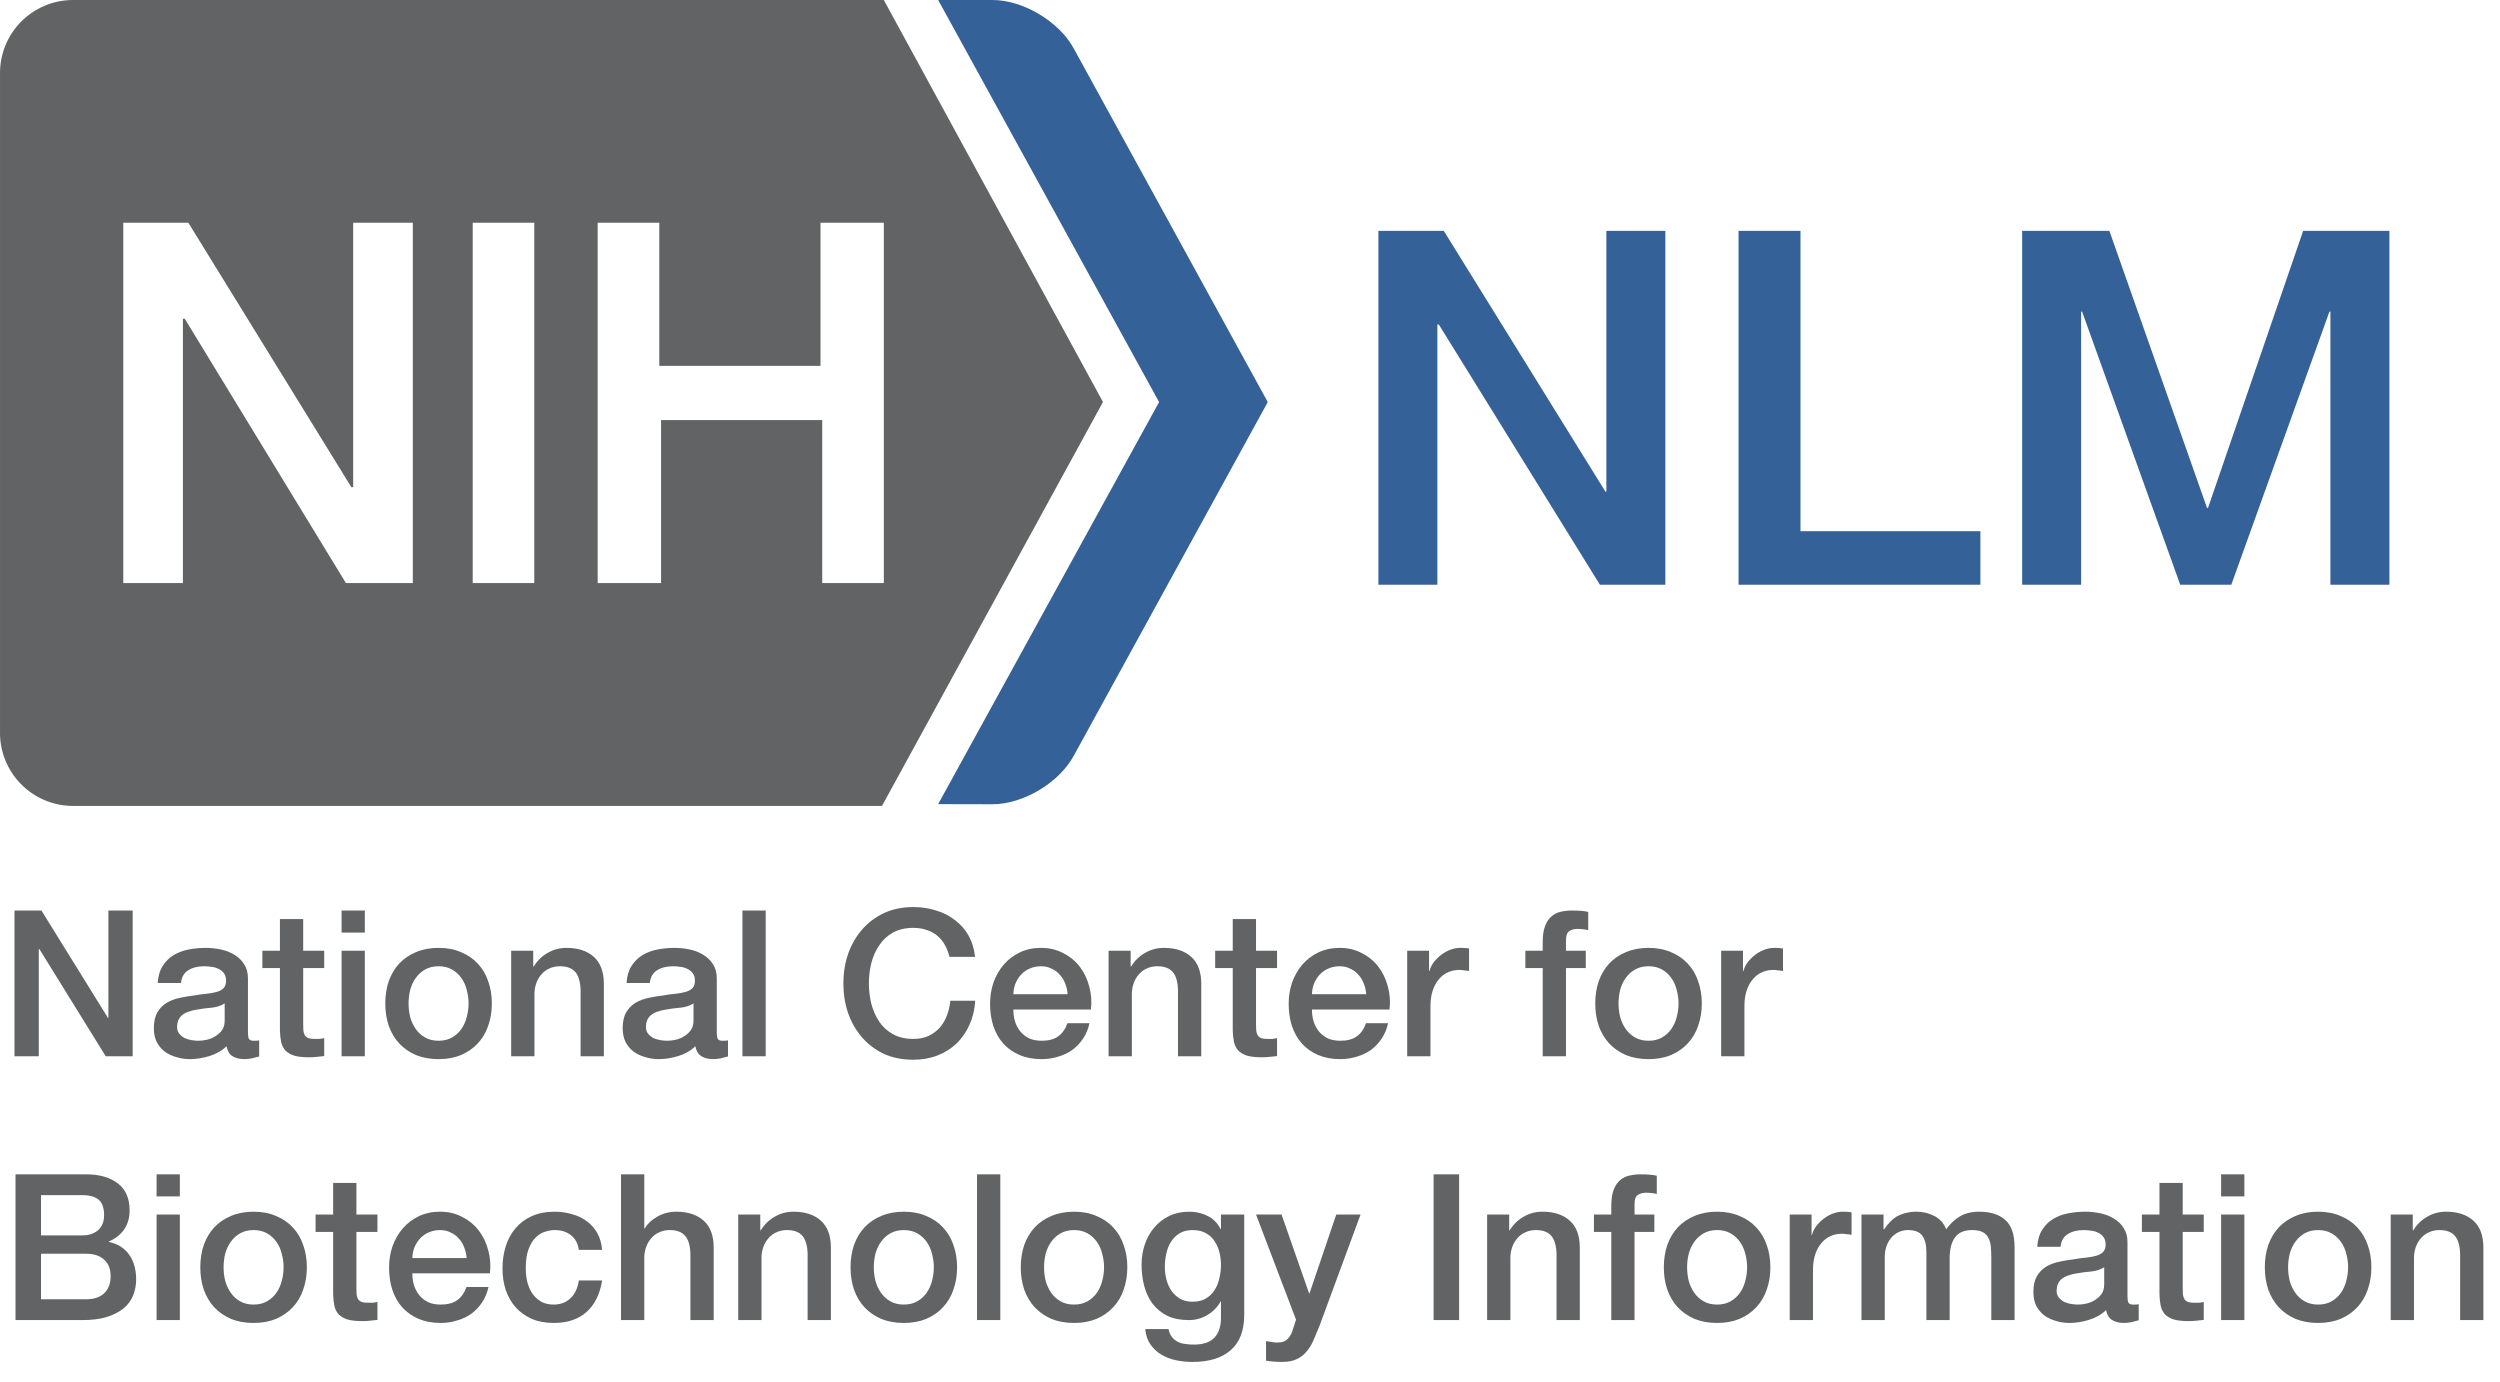
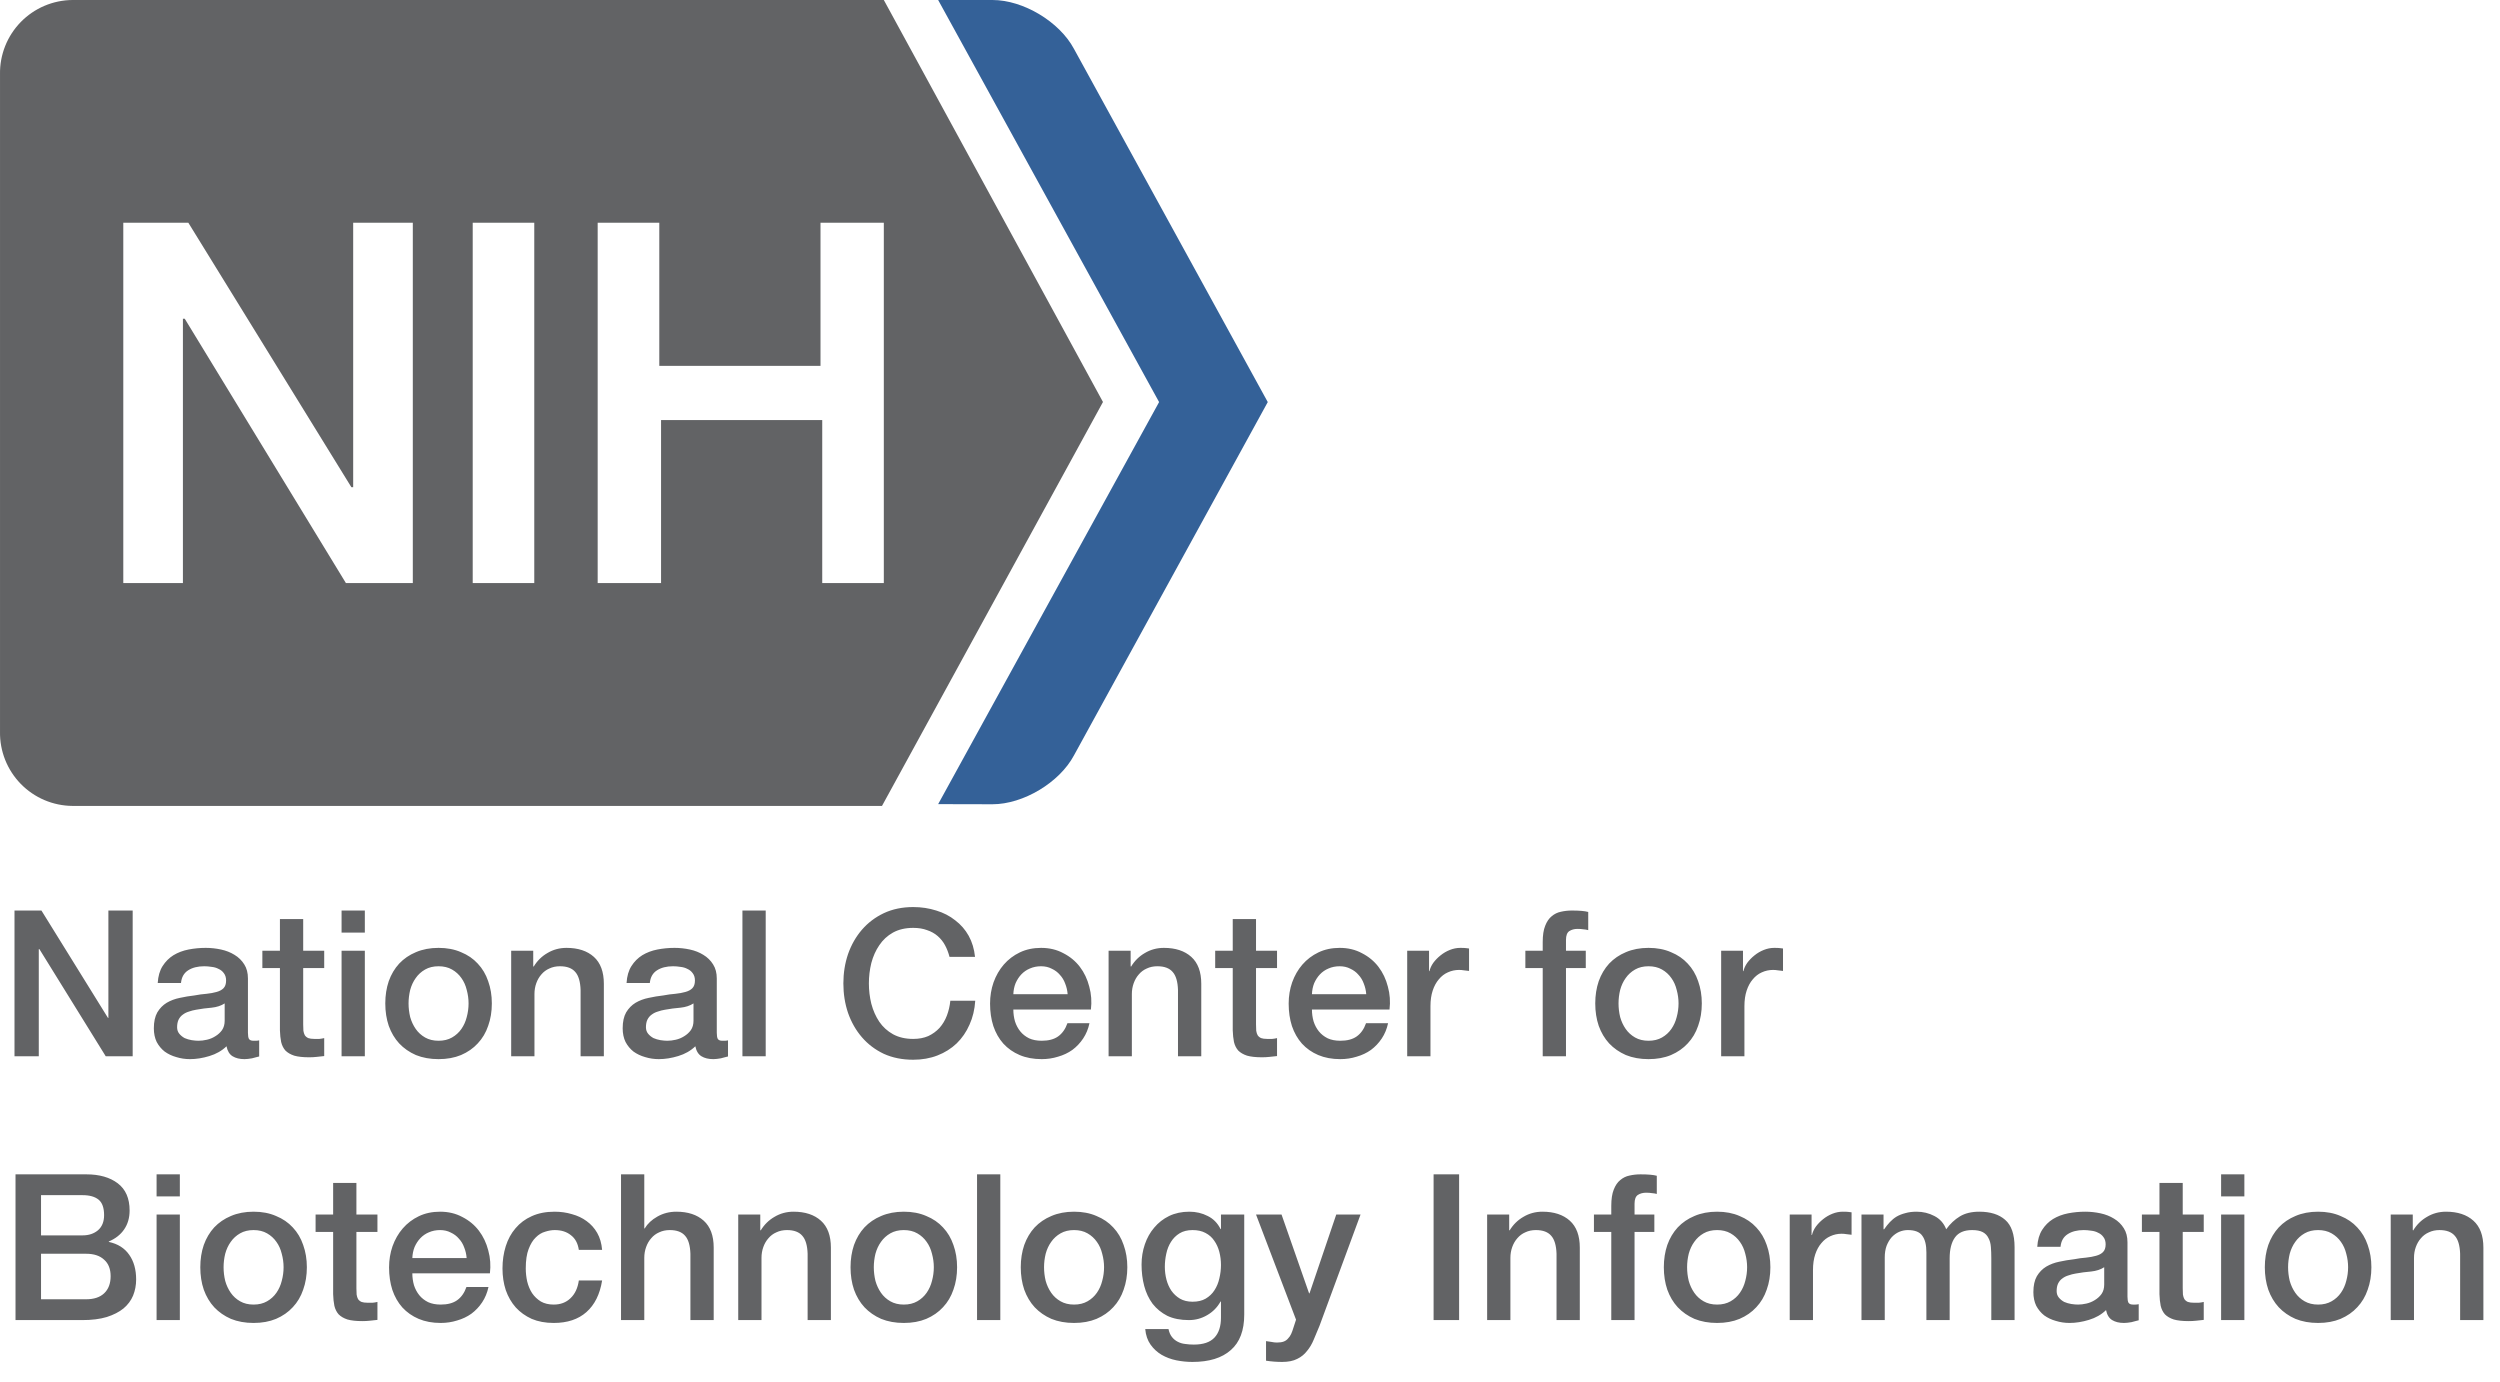
<svg xmlns="http://www.w3.org/2000/svg" width="199" height="110" viewBox="0 0 199 110" fill="none">
-   <path d="M109.72 18.378H114.927L127.788 39.129H127.867V18.378H132.562V46.546H127.354L114.533 25.834H114.415V46.546H109.72V18.378ZM138.388 18.378H143.319V42.285H157.64V46.546H138.388V18.378ZM160.963 18.378H167.906L175.678 40.431H175.757L183.331 18.378H190.196V46.546H185.501V24.808H185.422L177.611 46.546H173.547L165.736 24.808H165.657V46.546H160.963V18.378Z" fill="#346198" />
  <path d="M1.154 72.478H3.298L8.595 81.025H8.628V72.478H10.561V84.079H8.416L3.136 75.549H3.087V84.079H1.154V72.478ZM19.736 82.211C19.736 82.438 19.763 82.6 19.817 82.698C19.882 82.796 20.001 82.844 20.175 82.844C20.229 82.844 20.294 82.844 20.37 82.844C20.445 82.844 20.532 82.833 20.63 82.812V84.095C20.565 84.117 20.478 84.139 20.37 84.16C20.272 84.193 20.169 84.22 20.061 84.242C19.953 84.263 19.844 84.279 19.736 84.29C19.628 84.301 19.536 84.307 19.46 84.307C19.081 84.307 18.767 84.231 18.517 84.079C18.268 83.927 18.106 83.662 18.03 83.283C17.662 83.64 17.207 83.9 16.665 84.063C16.134 84.225 15.62 84.307 15.122 84.307C14.742 84.307 14.38 84.252 14.033 84.144C13.686 84.047 13.378 83.9 13.107 83.705C12.847 83.5 12.636 83.245 12.473 82.942C12.322 82.628 12.246 82.265 12.246 81.853C12.246 81.333 12.338 80.911 12.522 80.586C12.717 80.261 12.966 80.006 13.269 79.822C13.584 79.638 13.93 79.508 14.309 79.432C14.699 79.346 15.089 79.281 15.479 79.237C15.815 79.172 16.134 79.129 16.438 79.107C16.741 79.075 17.006 79.026 17.234 78.961C17.472 78.896 17.656 78.799 17.786 78.668C17.927 78.528 17.997 78.322 17.997 78.051C17.997 77.813 17.938 77.618 17.819 77.466C17.71 77.314 17.57 77.201 17.396 77.125C17.234 77.038 17.05 76.984 16.844 76.963C16.638 76.93 16.443 76.914 16.259 76.914C15.739 76.914 15.311 77.022 14.975 77.239C14.64 77.455 14.45 77.791 14.407 78.246H12.555C12.587 77.704 12.717 77.255 12.944 76.897C13.172 76.54 13.459 76.253 13.806 76.036C14.163 75.82 14.564 75.668 15.008 75.581C15.452 75.495 15.907 75.451 16.373 75.451C16.784 75.451 17.191 75.495 17.591 75.581C17.992 75.668 18.35 75.809 18.664 76.004C18.989 76.199 19.249 76.453 19.444 76.767C19.639 77.071 19.736 77.445 19.736 77.889V82.211ZM17.884 79.871C17.602 80.055 17.256 80.169 16.844 80.212C16.432 80.245 16.021 80.299 15.609 80.375C15.414 80.407 15.225 80.456 15.04 80.521C14.856 80.575 14.694 80.656 14.553 80.764C14.412 80.862 14.298 80.997 14.212 81.171C14.136 81.333 14.098 81.534 14.098 81.772C14.098 81.978 14.158 82.151 14.277 82.292C14.396 82.433 14.537 82.546 14.699 82.633C14.873 82.709 15.057 82.763 15.252 82.796C15.457 82.828 15.642 82.844 15.804 82.844C16.01 82.844 16.232 82.817 16.47 82.763C16.709 82.709 16.931 82.617 17.136 82.487C17.353 82.357 17.532 82.194 17.673 81.999C17.813 81.794 17.884 81.544 17.884 81.252V79.871ZM20.884 75.679H22.282V73.16H24.134V75.679H25.807V77.06H24.134V81.544C24.134 81.739 24.139 81.907 24.15 82.048C24.172 82.189 24.21 82.308 24.264 82.406C24.329 82.503 24.421 82.579 24.54 82.633C24.659 82.676 24.822 82.698 25.027 82.698C25.157 82.698 25.287 82.698 25.417 82.698C25.547 82.687 25.677 82.665 25.807 82.633V84.063C25.602 84.085 25.401 84.106 25.206 84.128C25.011 84.15 24.811 84.16 24.605 84.16C24.117 84.16 23.722 84.117 23.419 84.03C23.126 83.933 22.893 83.797 22.72 83.624C22.558 83.44 22.444 83.213 22.379 82.942C22.325 82.671 22.292 82.362 22.282 82.016V77.06H20.884V75.679ZM27.189 72.478H29.041V74.233H27.189V72.478ZM27.189 75.679H29.041V84.079H27.189V75.679ZM34.91 84.307C34.238 84.307 33.637 84.198 33.106 83.982C32.586 83.754 32.142 83.445 31.774 83.055C31.416 82.665 31.14 82.2 30.945 81.658C30.761 81.117 30.669 80.521 30.669 79.871C30.669 79.232 30.761 78.641 30.945 78.1C31.14 77.558 31.416 77.093 31.774 76.703C32.142 76.313 32.586 76.009 33.106 75.793C33.637 75.565 34.238 75.451 34.91 75.451C35.581 75.451 36.177 75.565 36.697 75.793C37.228 76.009 37.672 76.313 38.029 76.703C38.398 77.093 38.674 77.558 38.858 78.1C39.053 78.641 39.15 79.232 39.15 79.871C39.15 80.521 39.053 81.117 38.858 81.658C38.674 82.2 38.398 82.665 38.029 83.055C37.672 83.445 37.228 83.754 36.697 83.982C36.177 84.198 35.581 84.307 34.91 84.307ZM34.91 82.844C35.321 82.844 35.679 82.758 35.982 82.584C36.285 82.411 36.535 82.183 36.73 81.902C36.925 81.62 37.065 81.306 37.152 80.96C37.249 80.602 37.298 80.239 37.298 79.871C37.298 79.513 37.249 79.156 37.152 78.799C37.065 78.441 36.925 78.127 36.73 77.856C36.535 77.575 36.285 77.347 35.982 77.174C35.679 77 35.321 76.914 34.91 76.914C34.498 76.914 34.141 77 33.837 77.174C33.534 77.347 33.285 77.575 33.09 77.856C32.895 78.127 32.749 78.441 32.651 78.799C32.565 79.156 32.521 79.513 32.521 79.871C32.521 80.239 32.565 80.602 32.651 80.96C32.749 81.306 32.895 81.62 33.09 81.902C33.285 82.183 33.534 82.411 33.837 82.584C34.141 82.758 34.498 82.844 34.91 82.844ZM40.69 75.679H42.445V76.914L42.478 76.946C42.759 76.481 43.127 76.118 43.582 75.858C44.037 75.587 44.541 75.451 45.093 75.451C46.014 75.451 46.74 75.69 47.271 76.166C47.801 76.643 48.067 77.358 48.067 78.311V84.079H46.215V78.799C46.193 78.138 46.052 77.661 45.792 77.369C45.532 77.065 45.126 76.914 44.574 76.914C44.259 76.914 43.978 76.973 43.729 77.093C43.48 77.201 43.268 77.358 43.095 77.564C42.922 77.759 42.786 77.992 42.689 78.262C42.591 78.533 42.543 78.82 42.543 79.124V84.079H40.69V75.679ZM57.056 82.211C57.056 82.438 57.083 82.6 57.137 82.698C57.202 82.796 57.321 82.844 57.494 82.844C57.548 82.844 57.613 82.844 57.689 82.844C57.765 82.844 57.852 82.833 57.949 82.812V84.095C57.884 84.117 57.797 84.139 57.689 84.16C57.592 84.193 57.489 84.22 57.38 84.242C57.272 84.263 57.164 84.279 57.056 84.29C56.947 84.301 56.855 84.307 56.779 84.307C56.4 84.307 56.086 84.231 55.837 84.079C55.588 83.927 55.425 83.662 55.349 83.283C54.981 83.64 54.526 83.9 53.985 84.063C53.454 84.225 52.939 84.307 52.441 84.307C52.062 84.307 51.699 84.252 51.352 84.144C51.006 84.047 50.697 83.9 50.426 83.705C50.166 83.5 49.955 83.245 49.793 82.942C49.641 82.628 49.565 82.265 49.565 81.853C49.565 81.333 49.657 80.911 49.841 80.586C50.036 80.261 50.286 80.006 50.589 79.822C50.903 79.638 51.25 79.508 51.629 79.432C52.019 79.346 52.409 79.281 52.799 79.237C53.134 79.172 53.454 79.129 53.757 79.107C54.06 79.075 54.326 79.026 54.553 78.961C54.792 78.896 54.976 78.799 55.106 78.668C55.247 78.528 55.317 78.322 55.317 78.051C55.317 77.813 55.257 77.618 55.138 77.466C55.03 77.314 54.889 77.201 54.716 77.125C54.553 77.038 54.369 76.984 54.163 76.963C53.958 76.93 53.763 76.914 53.578 76.914C53.059 76.914 52.631 77.022 52.295 77.239C51.959 77.455 51.77 77.791 51.726 78.246H49.874C49.906 77.704 50.036 77.255 50.264 76.897C50.491 76.54 50.778 76.253 51.125 76.036C51.483 75.82 51.883 75.668 52.327 75.581C52.772 75.495 53.226 75.451 53.692 75.451C54.104 75.451 54.51 75.495 54.911 75.581C55.312 75.668 55.669 75.809 55.983 76.004C56.308 76.199 56.568 76.453 56.763 76.767C56.958 77.071 57.056 77.445 57.056 77.889V82.211ZM55.203 79.871C54.922 80.055 54.575 80.169 54.163 80.212C53.752 80.245 53.34 80.299 52.929 80.375C52.734 80.407 52.544 80.456 52.36 80.521C52.176 80.575 52.013 80.656 51.872 80.764C51.732 80.862 51.618 80.997 51.531 81.171C51.455 81.333 51.417 81.534 51.417 81.772C51.417 81.978 51.477 82.151 51.596 82.292C51.715 82.433 51.856 82.546 52.019 82.633C52.192 82.709 52.376 82.763 52.571 82.796C52.777 82.828 52.961 82.844 53.123 82.844C53.329 82.844 53.551 82.817 53.79 82.763C54.028 82.709 54.25 82.617 54.456 82.487C54.672 82.357 54.851 82.194 54.992 81.999C55.133 81.794 55.203 81.544 55.203 81.252V79.871ZM59.097 72.478H60.95V84.079H59.097V72.478ZM75.581 76.166C75.495 75.831 75.376 75.522 75.224 75.24C75.072 74.959 74.877 74.715 74.639 74.509C74.401 74.303 74.119 74.146 73.794 74.038C73.48 73.919 73.112 73.859 72.689 73.859C72.072 73.859 71.536 73.984 71.081 74.233C70.637 74.482 70.274 74.818 69.992 75.24C69.71 75.652 69.499 76.123 69.358 76.654C69.228 77.185 69.163 77.726 69.163 78.279C69.163 78.831 69.228 79.373 69.358 79.903C69.499 80.434 69.71 80.911 69.992 81.333C70.274 81.745 70.637 82.075 71.081 82.324C71.536 82.573 72.072 82.698 72.689 82.698C73.144 82.698 73.545 82.622 73.892 82.471C74.238 82.308 74.536 82.091 74.785 81.821C75.034 81.539 75.229 81.214 75.37 80.846C75.511 80.478 75.603 80.082 75.646 79.66H77.629C77.585 80.353 77.434 80.987 77.174 81.561C76.924 82.135 76.583 82.633 76.15 83.055C75.717 83.467 75.208 83.787 74.623 84.014C74.038 84.242 73.393 84.355 72.689 84.355C71.823 84.355 71.043 84.198 70.35 83.884C69.667 83.559 69.088 83.121 68.611 82.568C68.134 82.016 67.766 81.371 67.506 80.635C67.257 79.898 67.132 79.113 67.132 78.279C67.132 77.455 67.257 76.675 67.506 75.939C67.766 75.202 68.134 74.558 68.611 74.005C69.088 73.453 69.667 73.014 70.35 72.689C71.043 72.364 71.823 72.202 72.689 72.202C73.339 72.202 73.951 72.294 74.525 72.478C75.099 72.651 75.603 72.911 76.036 73.258C76.48 73.594 76.838 74.005 77.109 74.493C77.379 74.98 77.547 75.538 77.612 76.166H75.581ZM84.984 79.14C84.962 78.847 84.897 78.566 84.789 78.295C84.691 78.024 84.55 77.791 84.366 77.596C84.193 77.39 83.976 77.228 83.716 77.109C83.467 76.979 83.186 76.914 82.871 76.914C82.546 76.914 82.249 76.973 81.978 77.093C81.718 77.201 81.49 77.358 81.295 77.564C81.111 77.759 80.96 77.992 80.841 78.262C80.732 78.533 80.673 78.826 80.662 79.14H84.984ZM80.662 80.358C80.662 80.683 80.705 80.997 80.792 81.301C80.889 81.604 81.03 81.869 81.214 82.097C81.398 82.324 81.631 82.508 81.913 82.649C82.195 82.779 82.53 82.844 82.92 82.844C83.462 82.844 83.895 82.731 84.22 82.503C84.556 82.265 84.805 81.913 84.968 81.447H86.722C86.625 81.902 86.457 82.308 86.219 82.665C85.98 83.023 85.693 83.326 85.357 83.575C85.022 83.814 84.642 83.992 84.22 84.112C83.808 84.242 83.375 84.307 82.92 84.307C82.26 84.307 81.674 84.198 81.165 83.982C80.656 83.765 80.223 83.462 79.866 83.072C79.519 82.682 79.254 82.216 79.07 81.674C78.896 81.133 78.809 80.537 78.809 79.887C78.809 79.291 78.902 78.728 79.086 78.197C79.281 77.656 79.552 77.185 79.898 76.784C80.256 76.372 80.683 76.047 81.182 75.809C81.68 75.571 82.243 75.451 82.871 75.451C83.532 75.451 84.123 75.592 84.642 75.874C85.173 76.145 85.612 76.508 85.959 76.963C86.305 77.417 86.554 77.943 86.706 78.539C86.868 79.124 86.912 79.73 86.836 80.358H80.662ZM88.244 75.679H89.999V76.914L90.031 76.946C90.313 76.481 90.681 76.118 91.136 75.858C91.591 75.587 92.095 75.451 92.647 75.451C93.568 75.451 94.294 75.69 94.825 76.166C95.355 76.643 95.621 77.358 95.621 78.311V84.079H93.768V78.799C93.747 78.138 93.606 77.661 93.346 77.369C93.086 77.065 92.68 76.914 92.127 76.914C91.813 76.914 91.532 76.973 91.282 77.093C91.033 77.201 90.822 77.358 90.649 77.564C90.475 77.759 90.34 77.992 90.243 78.262C90.145 78.533 90.096 78.82 90.096 79.124V84.079H88.244V75.679ZM96.729 75.679H98.126V73.16H99.979V75.679H101.652V77.06H99.979V81.544C99.979 81.739 99.984 81.907 99.995 82.048C100.017 82.189 100.054 82.308 100.109 82.406C100.174 82.503 100.266 82.579 100.385 82.633C100.504 82.676 100.666 82.698 100.872 82.698C101.002 82.698 101.132 82.698 101.262 82.698C101.392 82.687 101.522 82.665 101.652 82.633V84.063C101.446 84.085 101.246 84.106 101.051 84.128C100.856 84.15 100.656 84.16 100.45 84.16C99.962 84.16 99.567 84.117 99.264 84.03C98.971 83.933 98.738 83.797 98.565 83.624C98.403 83.44 98.289 83.213 98.224 82.942C98.17 82.671 98.137 82.362 98.126 82.016V77.06H96.729V75.679ZM108.753 79.14C108.731 78.847 108.666 78.566 108.558 78.295C108.46 78.024 108.319 77.791 108.135 77.596C107.962 77.39 107.745 77.228 107.485 77.109C107.236 76.979 106.955 76.914 106.64 76.914C106.315 76.914 106.018 76.973 105.747 77.093C105.487 77.201 105.259 77.358 105.064 77.564C104.88 77.759 104.729 77.992 104.609 78.262C104.501 78.533 104.442 78.826 104.431 79.14H108.753ZM104.431 80.358C104.431 80.683 104.474 80.997 104.561 81.301C104.658 81.604 104.799 81.869 104.983 82.097C105.167 82.324 105.4 82.508 105.682 82.649C105.963 82.779 106.299 82.844 106.689 82.844C107.231 82.844 107.664 82.731 107.989 82.503C108.325 82.265 108.574 81.913 108.736 81.447H110.491C110.394 81.902 110.226 82.308 109.988 82.665C109.749 83.023 109.462 83.326 109.126 83.575C108.791 83.814 108.411 83.992 107.989 84.112C107.577 84.242 107.144 84.307 106.689 84.307C106.028 84.307 105.444 84.198 104.934 83.982C104.425 83.765 103.992 83.462 103.635 83.072C103.288 82.682 103.023 82.216 102.838 81.674C102.665 81.133 102.578 80.537 102.578 79.887C102.578 79.291 102.671 78.728 102.855 78.197C103.05 77.656 103.32 77.185 103.667 76.784C104.025 76.372 104.452 76.047 104.951 75.809C105.449 75.571 106.012 75.451 106.64 75.451C107.301 75.451 107.892 75.592 108.411 75.874C108.942 76.145 109.381 76.508 109.728 76.963C110.074 77.417 110.323 77.943 110.475 78.539C110.637 79.124 110.681 79.73 110.605 80.358H104.431ZM112.013 75.679H113.752V77.304H113.784C113.838 77.076 113.941 76.854 114.093 76.638C114.255 76.421 114.445 76.226 114.661 76.053C114.889 75.868 115.138 75.722 115.409 75.614C115.68 75.506 115.956 75.451 116.238 75.451C116.454 75.451 116.6 75.457 116.676 75.468C116.763 75.478 116.85 75.489 116.936 75.5V77.287C116.806 77.266 116.671 77.25 116.53 77.239C116.4 77.217 116.27 77.206 116.14 77.206C115.826 77.206 115.528 77.271 115.246 77.401C114.976 77.52 114.737 77.704 114.531 77.954C114.326 78.192 114.163 78.49 114.044 78.847C113.925 79.205 113.865 79.616 113.865 80.082V84.079H112.013V75.679ZM121.419 75.679H122.8V74.98C122.8 74.45 122.865 74.022 122.995 73.697C123.125 73.361 123.298 73.106 123.515 72.933C123.731 72.749 123.975 72.63 124.246 72.576C124.527 72.511 124.82 72.478 125.123 72.478C125.719 72.478 126.152 72.516 126.423 72.592V74.038C126.304 74.005 126.174 73.984 126.033 73.973C125.903 73.951 125.746 73.94 125.562 73.94C125.313 73.94 125.096 74 124.912 74.119C124.739 74.238 124.652 74.471 124.652 74.818V75.679H126.228V77.06H124.652V84.079H122.8V77.06H121.419V75.679ZM131.223 84.307C130.552 84.307 129.95 84.198 129.42 83.982C128.9 83.754 128.456 83.445 128.087 83.055C127.73 82.665 127.454 82.2 127.259 81.658C127.075 81.117 126.982 80.521 126.982 79.871C126.982 79.232 127.075 78.641 127.259 78.1C127.454 77.558 127.73 77.093 128.087 76.703C128.456 76.313 128.9 76.009 129.42 75.793C129.95 75.565 130.552 75.451 131.223 75.451C131.895 75.451 132.491 75.565 133.01 75.793C133.541 76.009 133.985 76.313 134.343 76.703C134.711 77.093 134.987 77.558 135.171 78.1C135.366 78.641 135.464 79.232 135.464 79.871C135.464 80.521 135.366 81.117 135.171 81.658C134.987 82.2 134.711 82.665 134.343 83.055C133.985 83.445 133.541 83.754 133.01 83.982C132.491 84.198 131.895 84.307 131.223 84.307ZM131.223 82.844C131.635 82.844 131.992 82.758 132.296 82.584C132.599 82.411 132.848 82.183 133.043 81.902C133.238 81.62 133.379 81.306 133.465 80.96C133.563 80.602 133.612 80.239 133.612 79.871C133.612 79.513 133.563 79.156 133.465 78.799C133.379 78.441 133.238 78.127 133.043 77.856C132.848 77.575 132.599 77.347 132.296 77.174C131.992 77 131.635 76.914 131.223 76.914C130.812 76.914 130.454 77 130.151 77.174C129.848 77.347 129.598 77.575 129.403 77.856C129.208 78.127 129.062 78.441 128.965 78.799C128.878 79.156 128.835 79.513 128.835 79.871C128.835 80.239 128.878 80.602 128.965 80.96C129.062 81.306 129.208 81.62 129.403 81.902C129.598 82.183 129.848 82.411 130.151 82.584C130.454 82.758 130.812 82.844 131.223 82.844ZM137.004 75.679H138.742V77.304H138.775C138.829 77.076 138.932 76.854 139.084 76.638C139.246 76.421 139.436 76.226 139.652 76.053C139.88 75.868 140.129 75.722 140.4 75.614C140.67 75.506 140.947 75.451 141.228 75.451C141.445 75.451 141.591 75.457 141.667 75.468C141.754 75.478 141.84 75.489 141.927 75.5V77.287C141.797 77.266 141.662 77.25 141.521 77.239C141.391 77.217 141.261 77.206 141.131 77.206C140.817 77.206 140.519 77.271 140.237 77.401C139.966 77.52 139.728 77.704 139.522 77.954C139.316 78.192 139.154 78.49 139.035 78.847C138.916 79.205 138.856 79.616 138.856 80.082V84.079H137.004V75.679ZM3.266 98.336H6.58C7.068 98.336 7.474 98.201 7.799 97.93C8.124 97.648 8.286 97.248 8.286 96.728C8.286 96.143 8.14 95.731 7.848 95.493C7.555 95.254 7.133 95.135 6.58 95.135H3.266V98.336ZM1.235 93.478H6.873C7.913 93.478 8.747 93.716 9.375 94.193C10.003 94.67 10.317 95.39 10.317 96.354C10.317 96.939 10.171 97.443 9.879 97.865C9.597 98.277 9.191 98.596 8.66 98.824V98.856C9.375 99.008 9.917 99.349 10.285 99.88C10.653 100.4 10.837 101.055 10.837 101.846C10.837 102.301 10.756 102.729 10.594 103.129C10.431 103.519 10.177 103.861 9.83 104.153C9.483 104.435 9.039 104.662 8.498 104.835C7.956 104.998 7.312 105.079 6.564 105.079H1.235V93.478ZM3.266 103.422H6.857C7.474 103.422 7.951 103.265 8.286 102.951C8.633 102.626 8.806 102.171 8.806 101.586C8.806 101.012 8.633 100.573 8.286 100.27C7.951 99.956 7.474 99.799 6.857 99.799H3.266V103.422ZM12.464 93.478H14.316V95.233H12.464V93.478ZM12.464 96.679H14.316V105.079H12.464V96.679ZM20.185 105.307C19.513 105.307 18.912 105.198 18.381 104.982C17.862 104.754 17.418 104.445 17.049 104.055C16.692 103.666 16.416 103.2 16.221 102.658C16.036 102.117 15.944 101.521 15.944 100.871C15.944 100.232 16.036 99.641 16.221 99.1C16.416 98.558 16.692 98.093 17.049 97.703C17.418 97.313 17.862 97.009 18.381 96.793C18.912 96.565 19.513 96.451 20.185 96.451C20.857 96.451 21.452 96.565 21.972 96.793C22.503 97.009 22.947 97.313 23.305 97.703C23.673 98.093 23.949 98.558 24.133 99.1C24.328 99.641 24.426 100.232 24.426 100.871C24.426 101.521 24.328 102.117 24.133 102.658C23.949 103.2 23.673 103.666 23.305 104.055C22.947 104.445 22.503 104.754 21.972 104.982C21.452 105.198 20.857 105.307 20.185 105.307ZM20.185 103.844C20.597 103.844 20.954 103.758 21.257 103.584C21.561 103.411 21.81 103.184 22.005 102.902C22.2 102.62 22.341 102.306 22.427 101.959C22.525 101.602 22.573 101.239 22.573 100.871C22.573 100.513 22.525 100.156 22.427 99.799C22.341 99.441 22.2 99.127 22.005 98.856C21.81 98.575 21.561 98.347 21.257 98.174C20.954 98 20.597 97.914 20.185 97.914C19.773 97.914 19.416 98 19.113 98.174C18.809 98.347 18.56 98.575 18.365 98.856C18.17 99.127 18.024 99.441 17.927 99.799C17.84 100.156 17.797 100.513 17.797 100.871C17.797 101.239 17.84 101.602 17.927 101.959C18.024 102.306 18.17 102.62 18.365 102.902C18.56 103.184 18.809 103.411 19.113 103.584C19.416 103.758 19.773 103.844 20.185 103.844ZM25.121 96.679H26.518V94.16H28.37V96.679H30.044V98.06H28.37V102.544C28.37 102.739 28.376 102.907 28.387 103.048C28.408 103.189 28.446 103.308 28.5 103.406C28.565 103.503 28.657 103.579 28.776 103.633C28.896 103.676 29.058 103.698 29.264 103.698C29.394 103.698 29.524 103.698 29.654 103.698C29.784 103.687 29.914 103.666 30.044 103.633V105.063C29.838 105.085 29.638 105.106 29.443 105.128C29.248 105.15 29.047 105.16 28.841 105.16C28.354 105.16 27.959 105.117 27.655 105.03C27.363 104.933 27.13 104.797 26.957 104.624C26.794 104.44 26.68 104.213 26.616 103.942C26.561 103.671 26.529 103.362 26.518 103.016V98.06H25.121V96.679ZM37.144 100.14C37.123 99.847 37.058 99.566 36.949 99.295C36.852 99.024 36.711 98.791 36.527 98.596C36.354 98.39 36.137 98.228 35.877 98.109C35.628 97.979 35.346 97.914 35.032 97.914C34.707 97.914 34.409 97.973 34.138 98.093C33.879 98.201 33.651 98.358 33.456 98.564C33.272 98.759 33.12 98.992 33.001 99.262C32.893 99.533 32.833 99.826 32.822 100.14H37.144ZM32.822 101.358C32.822 101.683 32.866 101.997 32.952 102.301C33.05 102.604 33.191 102.869 33.375 103.097C33.559 103.324 33.792 103.508 34.074 103.649C34.355 103.779 34.691 103.844 35.081 103.844C35.622 103.844 36.056 103.731 36.381 103.503C36.717 103.265 36.966 102.913 37.128 102.447H38.883C38.785 102.902 38.617 103.308 38.379 103.666C38.141 104.023 37.854 104.326 37.518 104.575C37.182 104.814 36.803 104.992 36.381 105.112C35.969 105.242 35.536 105.307 35.081 105.307C34.42 105.307 33.835 105.198 33.326 104.982C32.817 104.765 32.384 104.462 32.026 104.072C31.68 103.682 31.414 103.216 31.23 102.674C31.057 102.133 30.97 101.537 30.97 100.887C30.97 100.291 31.062 99.728 31.246 99.197C31.441 98.656 31.712 98.185 32.059 97.784C32.416 97.372 32.844 97.047 33.342 96.809C33.841 96.571 34.404 96.451 35.032 96.451C35.693 96.451 36.283 96.592 36.803 96.874C37.334 97.145 37.773 97.508 38.119 97.963C38.466 98.417 38.715 98.943 38.867 99.539C39.029 100.123 39.072 100.73 38.997 101.358H32.822ZM46.075 99.49C45.999 98.97 45.788 98.58 45.442 98.32C45.106 98.049 44.678 97.914 44.158 97.914C43.92 97.914 43.665 97.957 43.394 98.044C43.123 98.12 42.874 98.271 42.647 98.499C42.419 98.715 42.23 99.024 42.078 99.425C41.927 99.815 41.851 100.329 41.851 100.968C41.851 101.315 41.889 101.662 41.965 102.008C42.051 102.355 42.181 102.664 42.354 102.934C42.539 103.205 42.772 103.427 43.053 103.601C43.335 103.763 43.676 103.844 44.077 103.844C44.618 103.844 45.062 103.676 45.409 103.341C45.767 103.005 45.989 102.534 46.075 101.927H47.928C47.754 103.021 47.337 103.861 46.676 104.445C46.026 105.02 45.16 105.307 44.077 105.307C43.416 105.307 42.831 105.198 42.322 104.982C41.824 104.754 41.401 104.451 41.055 104.072C40.708 103.682 40.443 103.221 40.258 102.691C40.085 102.16 39.998 101.586 39.998 100.968C39.998 100.34 40.085 99.75 40.258 99.197C40.432 98.645 40.692 98.168 41.038 97.767C41.385 97.356 41.813 97.036 42.322 96.809C42.842 96.571 43.449 96.451 44.142 96.451C44.629 96.451 45.09 96.516 45.523 96.646C45.967 96.766 46.357 96.95 46.693 97.199C47.039 97.448 47.321 97.762 47.538 98.141C47.754 98.52 47.884 98.97 47.928 99.49H46.075ZM49.433 93.478H51.285V97.784H51.318C51.545 97.405 51.881 97.091 52.325 96.841C52.78 96.581 53.284 96.451 53.836 96.451C54.757 96.451 55.483 96.69 56.014 97.166C56.544 97.643 56.81 98.358 56.81 99.311V105.079H54.957V99.799C54.936 99.138 54.795 98.661 54.535 98.369C54.275 98.065 53.869 97.914 53.316 97.914C53.002 97.914 52.721 97.973 52.471 98.093C52.222 98.201 52.011 98.358 51.838 98.564C51.664 98.759 51.529 98.992 51.432 99.262C51.334 99.533 51.285 99.82 51.285 100.123V105.079H49.433V93.478ZM58.763 96.679H60.518V97.914L60.55 97.946C60.832 97.481 61.2 97.118 61.655 96.858C62.11 96.587 62.614 96.451 63.166 96.451C64.087 96.451 64.813 96.69 65.343 97.166C65.874 97.643 66.139 98.358 66.139 99.311V105.079H64.287V99.799C64.266 99.138 64.125 98.661 63.865 98.369C63.605 98.065 63.199 97.914 62.646 97.914C62.332 97.914 62.05 97.973 61.801 98.093C61.552 98.201 61.341 98.358 61.168 98.564C60.994 98.759 60.859 98.992 60.761 99.262C60.664 99.533 60.615 99.82 60.615 100.123V105.079H58.763V96.679ZM71.944 105.307C71.272 105.307 70.671 105.198 70.14 104.982C69.62 104.754 69.176 104.445 68.808 104.055C68.45 103.666 68.174 103.2 67.979 102.658C67.795 102.117 67.703 101.521 67.703 100.871C67.703 100.232 67.795 99.641 67.979 99.1C68.174 98.558 68.45 98.093 68.808 97.703C69.176 97.313 69.62 97.009 70.14 96.793C70.671 96.565 71.272 96.451 71.944 96.451C72.615 96.451 73.211 96.565 73.731 96.793C74.262 97.009 74.706 97.313 75.063 97.703C75.431 98.093 75.708 98.558 75.892 99.1C76.087 99.641 76.184 100.232 76.184 100.871C76.184 101.521 76.087 102.117 75.892 102.658C75.708 103.2 75.431 103.666 75.063 104.055C74.706 104.445 74.262 104.754 73.731 104.982C73.211 105.198 72.615 105.307 71.944 105.307ZM71.944 103.844C72.355 103.844 72.713 103.758 73.016 103.584C73.319 103.411 73.568 103.184 73.763 102.902C73.958 102.62 74.099 102.306 74.186 101.959C74.283 101.602 74.332 101.239 74.332 100.871C74.332 100.513 74.283 100.156 74.186 99.799C74.099 99.441 73.958 99.127 73.763 98.856C73.568 98.575 73.319 98.347 73.016 98.174C72.713 98 72.355 97.914 71.944 97.914C71.532 97.914 71.174 98 70.871 98.174C70.568 98.347 70.319 98.575 70.124 98.856C69.929 99.127 69.783 99.441 69.685 99.799C69.599 100.156 69.555 100.513 69.555 100.871C69.555 101.239 69.599 101.602 69.685 101.959C69.783 102.306 69.929 102.62 70.124 102.902C70.319 103.184 70.568 103.411 70.871 103.584C71.174 103.758 71.532 103.844 71.944 103.844ZM77.773 93.478H79.625V105.079H77.773V93.478ZM85.494 105.307C84.823 105.307 84.221 105.198 83.691 104.982C83.171 104.754 82.727 104.445 82.358 104.055C82.001 103.666 81.725 103.2 81.53 102.658C81.346 102.117 81.253 101.521 81.253 100.871C81.253 100.232 81.346 99.641 81.53 99.1C81.725 98.558 82.001 98.093 82.358 97.703C82.727 97.313 83.171 97.009 83.691 96.793C84.221 96.565 84.823 96.451 85.494 96.451C86.166 96.451 86.761 96.565 87.281 96.793C87.812 97.009 88.256 97.313 88.614 97.703C88.982 98.093 89.258 98.558 89.442 99.1C89.637 99.641 89.735 100.232 89.735 100.871C89.735 101.521 89.637 102.117 89.442 102.658C89.258 103.2 88.982 103.666 88.614 104.055C88.256 104.445 87.812 104.754 87.281 104.982C86.761 105.198 86.166 105.307 85.494 105.307ZM85.494 103.844C85.906 103.844 86.263 103.758 86.567 103.584C86.87 103.411 87.119 103.184 87.314 102.902C87.509 102.62 87.65 102.306 87.736 101.959C87.834 101.602 87.883 101.239 87.883 100.871C87.883 100.513 87.834 100.156 87.736 99.799C87.65 99.441 87.509 99.127 87.314 98.856C87.119 98.575 86.87 98.347 86.567 98.174C86.263 98 85.906 97.914 85.494 97.914C85.082 97.914 84.725 98 84.422 98.174C84.118 98.347 83.869 98.575 83.674 98.856C83.479 99.127 83.333 99.441 83.236 99.799C83.149 100.156 83.106 100.513 83.106 100.871C83.106 101.239 83.149 101.602 83.236 101.959C83.333 102.306 83.479 102.62 83.674 102.902C83.869 103.184 84.118 103.411 84.422 103.584C84.725 103.758 85.082 103.844 85.494 103.844ZM99.041 104.64C99.041 105.908 98.684 106.85 97.969 107.468C97.265 108.096 96.247 108.41 94.914 108.41C94.492 108.41 94.064 108.367 93.631 108.28C93.208 108.193 92.818 108.047 92.461 107.841C92.114 107.635 91.822 107.365 91.583 107.029C91.345 106.693 91.204 106.281 91.161 105.794H93.013C93.067 106.054 93.159 106.265 93.29 106.428C93.419 106.59 93.571 106.715 93.744 106.801C93.928 106.899 94.129 106.958 94.346 106.98C94.562 107.013 94.79 107.029 95.028 107.029C95.775 107.029 96.322 106.845 96.669 106.476C97.016 106.108 97.189 105.577 97.189 104.884V103.601H97.156C96.897 104.066 96.539 104.429 96.084 104.689C95.64 104.949 95.158 105.079 94.638 105.079C93.966 105.079 93.392 104.965 92.916 104.738C92.45 104.5 92.06 104.18 91.746 103.779C91.443 103.368 91.221 102.896 91.08 102.366C90.939 101.835 90.868 101.266 90.868 100.66C90.868 100.096 90.955 99.56 91.129 99.051C91.302 98.542 91.551 98.098 91.876 97.719C92.201 97.329 92.596 97.02 93.062 96.793C93.539 96.565 94.075 96.451 94.671 96.451C95.201 96.451 95.689 96.565 96.133 96.793C96.577 97.009 96.918 97.356 97.156 97.832H97.189V96.679H99.041V104.64ZM94.93 103.617C95.342 103.617 95.689 103.536 95.97 103.373C96.263 103.2 96.496 102.978 96.669 102.707C96.853 102.425 96.983 102.111 97.059 101.765C97.146 101.407 97.189 101.05 97.189 100.692C97.189 100.335 97.146 99.988 97.059 99.652C96.972 99.317 96.837 99.019 96.653 98.759C96.48 98.499 96.247 98.293 95.954 98.141C95.672 97.99 95.331 97.914 94.93 97.914C94.519 97.914 94.172 98 93.891 98.174C93.609 98.347 93.382 98.575 93.208 98.856C93.035 99.127 92.91 99.441 92.835 99.799C92.759 100.145 92.721 100.492 92.721 100.838C92.721 101.185 92.764 101.526 92.851 101.862C92.937 102.187 93.067 102.479 93.241 102.739C93.425 102.999 93.652 103.211 93.923 103.373C94.205 103.536 94.54 103.617 94.93 103.617ZM99.98 96.679H102.011L104.204 102.951H104.237L106.365 96.679H108.299L105.033 105.534C104.881 105.913 104.73 106.276 104.578 106.623C104.437 106.969 104.259 107.273 104.042 107.533C103.836 107.803 103.576 108.015 103.262 108.166C102.948 108.329 102.547 108.41 102.06 108.41C101.626 108.41 101.199 108.377 100.776 108.312V106.753C100.928 106.774 101.074 106.796 101.215 106.818C101.356 106.85 101.502 106.866 101.653 106.866C101.87 106.866 102.049 106.839 102.19 106.785C102.33 106.731 102.444 106.65 102.531 106.541C102.628 106.444 102.71 106.325 102.775 106.184C102.84 106.043 102.899 105.881 102.953 105.697L103.165 105.047L99.98 96.679ZM114.114 93.478H116.145V105.079H114.114V93.478ZM118.376 96.679H120.131V97.914L120.163 97.946C120.445 97.481 120.813 97.118 121.268 96.858C121.723 96.587 122.227 96.451 122.779 96.451C123.7 96.451 124.425 96.69 124.956 97.166C125.487 97.643 125.752 98.358 125.752 99.311V105.079H123.9V99.799C123.878 99.138 123.738 98.661 123.478 98.369C123.218 98.065 122.811 97.914 122.259 97.914C121.945 97.914 121.663 97.973 121.414 98.093C121.165 98.201 120.954 98.358 120.78 98.564C120.607 98.759 120.472 98.992 120.374 99.262C120.277 99.533 120.228 99.82 120.228 100.123V105.079H118.376V96.679ZM126.877 96.679H128.258V95.98C128.258 95.45 128.323 95.022 128.453 94.697C128.583 94.361 128.756 94.106 128.973 93.933C129.19 93.749 129.433 93.63 129.704 93.576C129.986 93.511 130.278 93.478 130.582 93.478C131.177 93.478 131.611 93.516 131.881 93.592V95.038C131.762 95.005 131.632 94.984 131.491 94.973C131.361 94.951 131.204 94.94 131.02 94.94C130.771 94.94 130.554 95 130.37 95.119C130.197 95.238 130.11 95.471 130.11 95.818V96.679H131.686V98.06H130.11V105.079H128.258V98.06H126.877V96.679ZM136.681 105.307C136.01 105.307 135.409 105.198 134.878 104.982C134.358 104.754 133.914 104.445 133.546 104.055C133.188 103.666 132.912 103.2 132.717 102.658C132.533 102.117 132.441 101.521 132.441 100.871C132.441 100.232 132.533 99.641 132.717 99.1C132.912 98.558 133.188 98.093 133.546 97.703C133.914 97.313 134.358 97.009 134.878 96.793C135.409 96.565 136.01 96.451 136.681 96.451C137.353 96.451 137.949 96.565 138.469 96.793C139 97.009 139.444 97.313 139.801 97.703C140.169 98.093 140.446 98.558 140.63 99.1C140.825 99.641 140.922 100.232 140.922 100.871C140.922 101.521 140.825 102.117 140.63 102.658C140.446 103.2 140.169 103.666 139.801 104.055C139.444 104.445 139 104.754 138.469 104.982C137.949 105.198 137.353 105.307 136.681 105.307ZM136.681 103.844C137.093 103.844 137.451 103.758 137.754 103.584C138.057 103.411 138.306 103.184 138.501 102.902C138.696 102.62 138.837 102.306 138.924 101.959C139.021 101.602 139.07 101.239 139.07 100.871C139.07 100.513 139.021 100.156 138.924 99.799C138.837 99.441 138.696 99.127 138.501 98.856C138.306 98.575 138.057 98.347 137.754 98.174C137.451 98 137.093 97.914 136.681 97.914C136.27 97.914 135.912 98 135.609 98.174C135.306 98.347 135.057 98.575 134.862 98.856C134.667 99.127 134.521 99.441 134.423 99.799C134.336 100.156 134.293 100.513 134.293 100.871C134.293 101.239 134.336 101.602 134.423 101.959C134.521 102.306 134.667 102.62 134.862 102.902C135.057 103.184 135.306 103.411 135.609 103.584C135.912 103.758 136.27 103.844 136.681 103.844ZM142.462 96.679H144.201V98.304H144.233C144.287 98.076 144.39 97.854 144.542 97.638C144.704 97.421 144.894 97.226 145.11 97.053C145.338 96.868 145.587 96.722 145.858 96.614C146.129 96.506 146.405 96.451 146.687 96.451C146.903 96.451 147.049 96.457 147.125 96.468C147.212 96.478 147.299 96.489 147.385 96.5V98.287C147.255 98.266 147.12 98.25 146.979 98.239C146.849 98.217 146.719 98.206 146.589 98.206C146.275 98.206 145.977 98.271 145.695 98.401C145.425 98.52 145.186 98.704 144.981 98.954C144.775 99.192 144.612 99.49 144.493 99.847C144.374 100.205 144.314 100.616 144.314 101.082V105.079H142.462V96.679ZM148.174 96.679H149.929V97.849H149.978C150.119 97.643 150.27 97.453 150.433 97.28C150.595 97.107 150.774 96.96 150.969 96.841C151.175 96.722 151.408 96.63 151.668 96.565C151.928 96.489 152.225 96.451 152.561 96.451C153.07 96.451 153.541 96.565 153.975 96.793C154.419 97.02 154.733 97.372 154.917 97.849C155.231 97.415 155.594 97.074 156.006 96.825C156.417 96.576 156.932 96.451 157.549 96.451C158.438 96.451 159.125 96.668 159.613 97.101C160.111 97.535 160.36 98.26 160.36 99.279V105.079H158.508V100.172C158.508 99.836 158.497 99.533 158.475 99.262C158.454 98.981 158.389 98.742 158.28 98.547C158.183 98.342 158.031 98.185 157.826 98.076C157.62 97.968 157.338 97.914 156.981 97.914C156.352 97.914 155.897 98.109 155.616 98.499C155.334 98.889 155.193 99.441 155.193 100.156V105.079H153.341V99.685C153.341 99.1 153.233 98.661 153.016 98.369C152.81 98.065 152.426 97.914 151.863 97.914C151.624 97.914 151.391 97.963 151.164 98.06C150.947 98.157 150.752 98.298 150.579 98.482C150.416 98.667 150.281 98.894 150.173 99.165C150.075 99.436 150.026 99.744 150.026 100.091V105.079H148.174V96.679ZM169.347 103.211C169.347 103.438 169.374 103.601 169.428 103.698C169.493 103.796 169.613 103.844 169.786 103.844C169.84 103.844 169.905 103.844 169.981 103.844C170.057 103.844 170.143 103.833 170.241 103.812V105.095C170.176 105.117 170.089 105.139 169.981 105.16C169.883 105.193 169.78 105.22 169.672 105.242C169.564 105.263 169.456 105.279 169.347 105.29C169.239 105.301 169.147 105.307 169.071 105.307C168.692 105.307 168.378 105.231 168.129 105.079C167.879 104.927 167.717 104.662 167.641 104.283C167.273 104.64 166.818 104.9 166.276 105.063C165.746 105.225 165.231 105.307 164.733 105.307C164.354 105.307 163.991 105.252 163.644 105.144C163.298 105.047 162.989 104.9 162.718 104.705C162.458 104.5 162.247 104.245 162.084 103.942C161.933 103.628 161.857 103.265 161.857 102.853C161.857 102.333 161.949 101.911 162.133 101.586C162.328 101.261 162.577 101.006 162.881 100.822C163.195 100.638 163.541 100.508 163.92 100.432C164.31 100.346 164.7 100.281 165.09 100.237C165.426 100.172 165.746 100.129 166.049 100.107C166.352 100.075 166.618 100.026 166.845 99.961C167.083 99.896 167.267 99.799 167.397 99.668C167.538 99.528 167.609 99.322 167.609 99.051C167.609 98.813 167.549 98.618 167.43 98.466C167.322 98.314 167.181 98.201 167.008 98.125C166.845 98.038 166.661 97.984 166.455 97.963C166.249 97.93 166.054 97.914 165.87 97.914C165.35 97.914 164.922 98.022 164.587 98.239C164.251 98.455 164.061 98.791 164.018 99.246H162.166C162.198 98.704 162.328 98.255 162.556 97.897C162.783 97.54 163.07 97.253 163.417 97.036C163.774 96.82 164.175 96.668 164.619 96.581C165.063 96.495 165.518 96.451 165.984 96.451C166.396 96.451 166.802 96.495 167.202 96.581C167.603 96.668 167.961 96.809 168.275 97.004C168.6 97.199 168.86 97.453 169.055 97.767C169.25 98.071 169.347 98.445 169.347 98.889V103.211ZM167.495 100.871C167.213 101.055 166.867 101.169 166.455 101.212C166.043 101.245 165.632 101.299 165.22 101.375C165.025 101.407 164.836 101.456 164.652 101.521C164.467 101.575 164.305 101.656 164.164 101.765C164.023 101.862 163.91 101.997 163.823 102.171C163.747 102.333 163.709 102.534 163.709 102.772C163.709 102.978 163.769 103.151 163.888 103.292C164.007 103.433 164.148 103.546 164.31 103.633C164.484 103.709 164.668 103.763 164.863 103.796C165.069 103.828 165.253 103.844 165.415 103.844C165.621 103.844 165.843 103.817 166.081 103.763C166.32 103.709 166.542 103.617 166.748 103.487C166.964 103.357 167.143 103.194 167.284 102.999C167.425 102.794 167.495 102.544 167.495 102.252V100.871ZM170.495 96.679H171.893V94.16H173.745V96.679H175.418V98.06H173.745V102.544C173.745 102.739 173.75 102.907 173.761 103.048C173.783 103.189 173.821 103.308 173.875 103.406C173.94 103.503 174.032 103.579 174.151 103.633C174.27 103.676 174.433 103.698 174.639 103.698C174.769 103.698 174.899 103.698 175.029 103.698C175.159 103.687 175.288 103.666 175.418 103.633V105.063C175.213 105.085 175.012 105.106 174.817 105.128C174.622 105.15 174.422 105.16 174.216 105.16C173.729 105.16 173.333 105.117 173.03 105.03C172.738 104.933 172.505 104.797 172.331 104.624C172.169 104.44 172.055 104.213 171.99 103.942C171.936 103.671 171.904 103.362 171.893 103.016V98.06H170.495V96.679ZM176.8 93.478H178.652V95.233H176.8V93.478ZM176.8 96.679H178.652V105.079H176.8V96.679ZM184.521 105.307C183.849 105.307 183.248 105.198 182.717 104.982C182.197 104.754 181.753 104.445 181.385 104.055C181.028 103.666 180.751 103.2 180.556 102.658C180.372 102.117 180.28 101.521 180.28 100.871C180.28 100.232 180.372 99.641 180.556 99.1C180.751 98.558 181.028 98.093 181.385 97.703C181.753 97.313 182.197 97.009 182.717 96.793C183.248 96.565 183.849 96.451 184.521 96.451C185.192 96.451 185.788 96.565 186.308 96.793C186.839 97.009 187.283 97.313 187.64 97.703C188.009 98.093 188.285 98.558 188.469 99.1C188.664 99.641 188.762 100.232 188.762 100.871C188.762 101.521 188.664 102.117 188.469 102.658C188.285 103.2 188.009 103.666 187.64 104.055C187.283 104.445 186.839 104.754 186.308 104.982C185.788 105.198 185.192 105.307 184.521 105.307ZM184.521 103.844C184.932 103.844 185.29 103.758 185.593 103.584C185.897 103.411 186.146 103.184 186.341 102.902C186.536 102.62 186.676 102.306 186.763 101.959C186.861 101.602 186.909 101.239 186.909 100.871C186.909 100.513 186.861 100.156 186.763 99.799C186.676 99.441 186.536 99.127 186.341 98.856C186.146 98.575 185.897 98.347 185.593 98.174C185.29 98 184.932 97.914 184.521 97.914C184.109 97.914 183.752 98 183.449 98.174C183.145 98.347 182.896 98.575 182.701 98.856C182.506 99.127 182.36 99.441 182.262 99.799C182.176 100.156 182.132 100.513 182.132 100.871C182.132 101.239 182.176 101.602 182.262 101.959C182.36 102.306 182.506 102.62 182.701 102.902C182.896 103.184 183.145 103.411 183.449 103.584C183.752 103.758 184.109 103.844 184.521 103.844ZM190.301 96.679H192.056V97.914L192.089 97.946C192.37 97.481 192.739 97.118 193.194 96.858C193.649 96.587 194.152 96.451 194.705 96.451C195.625 96.451 196.351 96.69 196.882 97.166C197.413 97.643 197.678 98.358 197.678 99.311V105.079H195.826V99.799C195.804 99.138 195.663 98.661 195.403 98.369C195.143 98.065 194.737 97.914 194.185 97.914C193.871 97.914 193.589 97.973 193.34 98.093C193.091 98.201 192.879 98.358 192.706 98.564C192.533 98.759 192.397 98.992 192.3 99.262C192.202 99.533 192.154 99.82 192.154 100.123V105.079H190.301V96.679Z" fill="#626365" />
  <path d="M70.352 17.732V46.414H65.45V33.439H52.62V46.414H47.575V17.732H52.48V29.122H65.312V17.732H70.352ZM42.528 46.414H37.628V17.732H42.528V46.414ZM32.725 46.414H27.535L14.706 25.372H14.56V46.414H9.814V17.732H14.993L27.968 38.779H28.113V17.732H32.86V46.414H32.725ZM87.797 31.999L70.352 0H5.768C5.001 0.006 4.242 0.164 3.535 0.465C2.829 0.766 2.189 1.204 1.653 1.753C1.117 2.303 0.695 2.953 0.411 3.666C0.128 4.38 -0.012 5.142 0.001 5.91V58.242C-0.012 59.009 0.128 59.772 0.411 60.485C0.695 61.198 1.117 61.849 1.653 62.398C2.189 62.947 2.829 63.385 3.535 63.686C4.242 63.987 5.001 64.145 5.768 64.151H70.207L87.797 31.999Z" fill="#626365" />
  <path d="M74.677 64.009L92.264 32.005L74.677 0H79.002C81.452 0 84.337 1.73 85.489 3.892L100.914 32.005L85.489 60.127C84.337 62.289 81.452 64.019 79.002 64.019L74.677 64.009Z" fill="#346198" />
</svg>